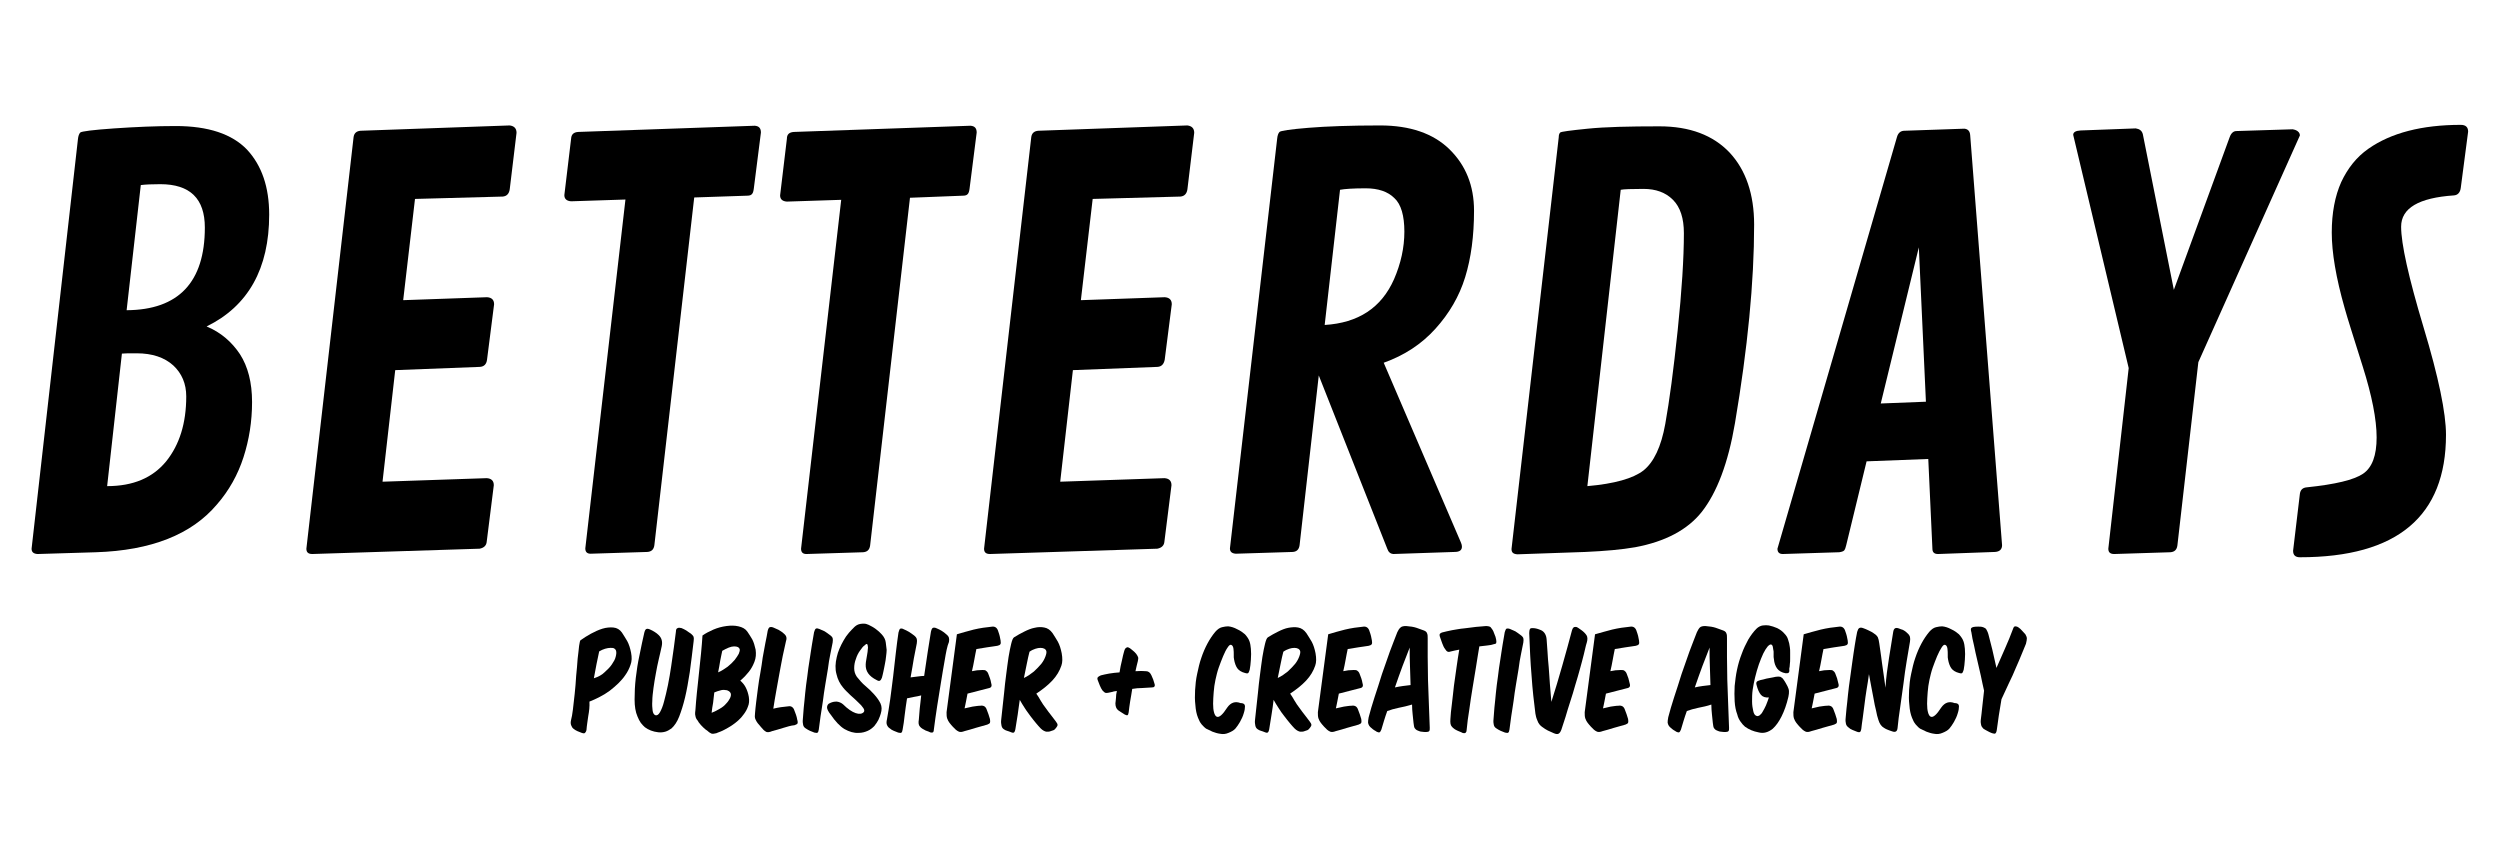
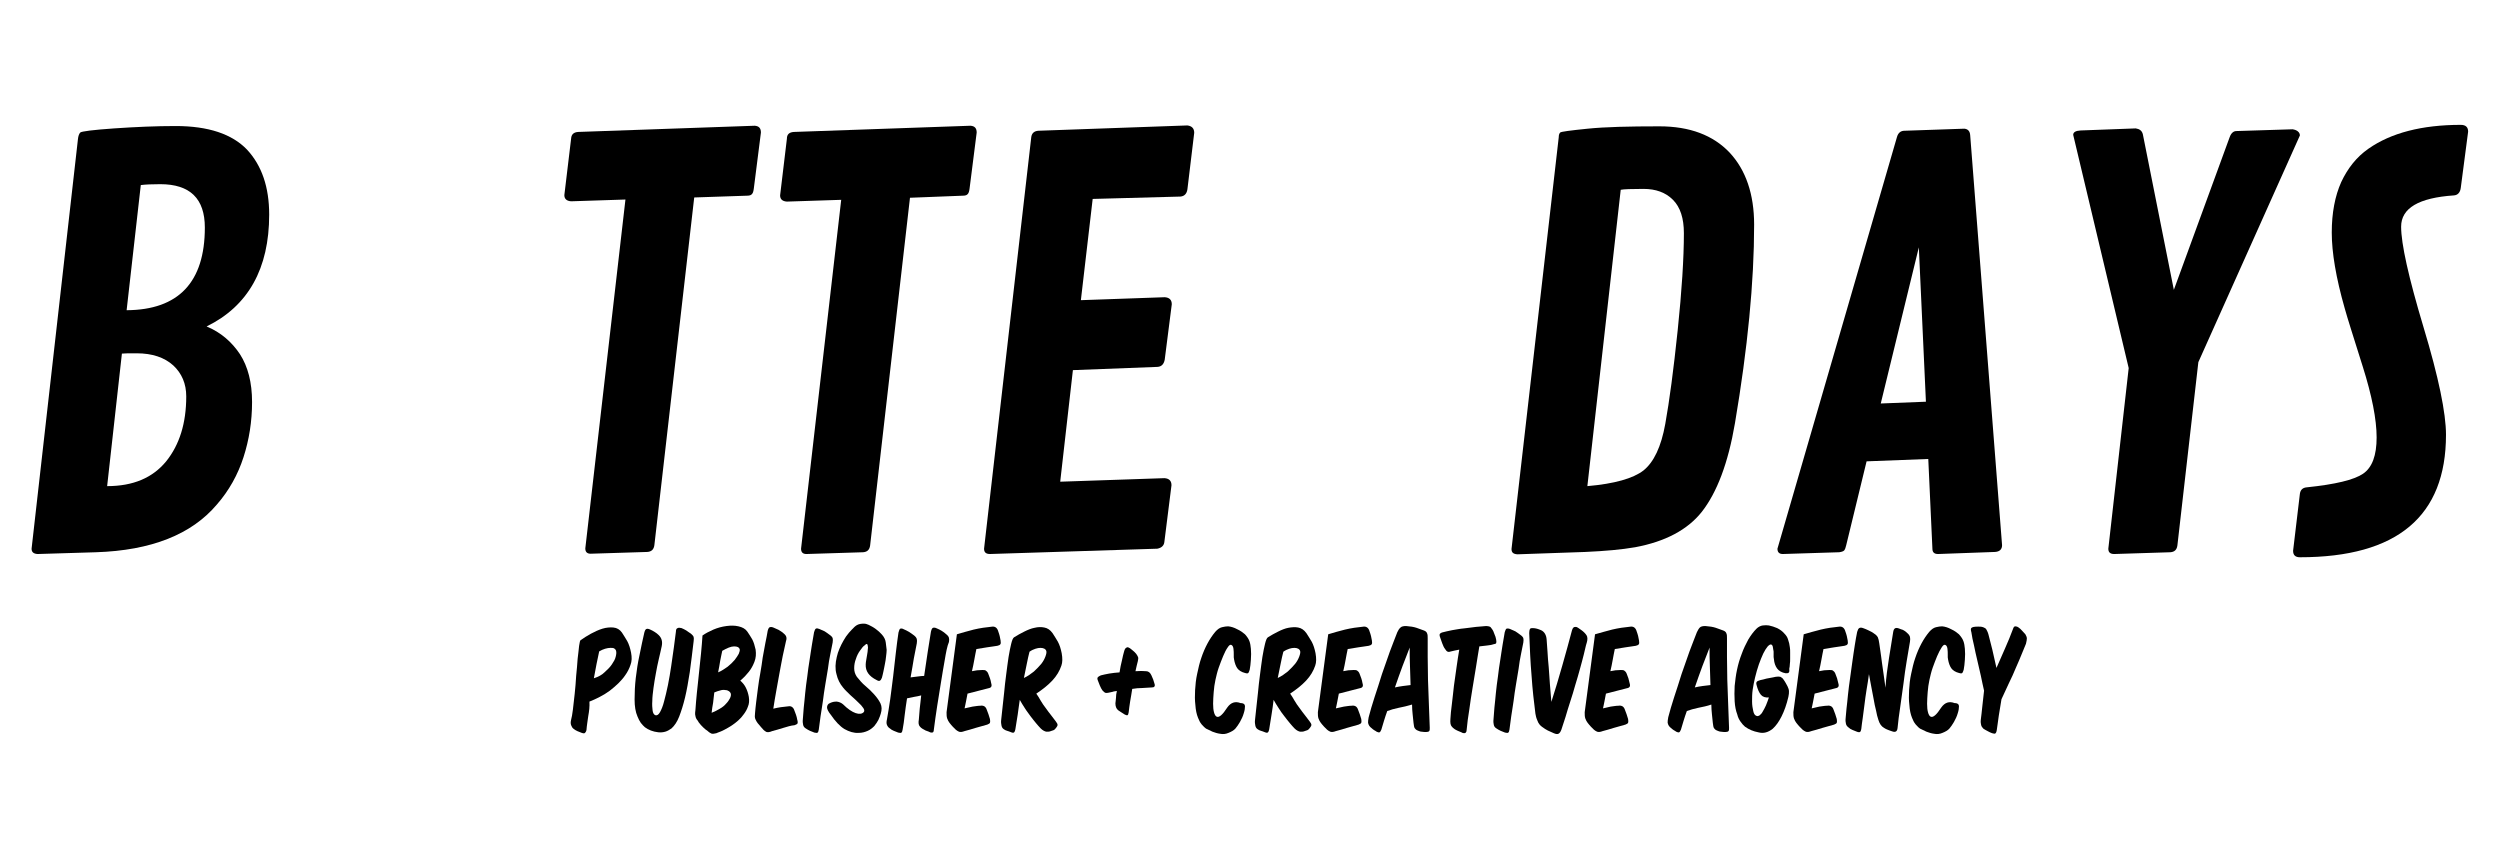
<svg xmlns="http://www.w3.org/2000/svg" version="1.1" id="Livello_1" x="0px" y="0px" viewBox="0 0 847 286" style="enable-background:new 0 0 847 286;" xml:space="preserve">
  <style type="text/css">
	.st0{fill:black;}
</style>
  <g>
    <g>
      <path class="st0" d="M91.2,72.7c0,18.3-7.1,31-21.2,37.9c4.8,2,8.5,5.2,11.3,9.4c2.7,4.2,4.1,9.6,4.1,16.2s-1,12.8-2.9,18.7    s-4.9,11.3-9,16c-8.6,10.2-22.3,15.6-41,16.2l-19.8,0.6c-1.4-0.1-2-0.7-2-1.8L26.4,47.2c0.1-1.1,0.4-1.9,0.8-2.3    c0.4-0.4,4.3-0.9,11.5-1.4c7.3-0.5,14.2-0.8,20.8-0.8c11.1,0,19.1,2.7,24.2,8C88.7,56.1,91.2,63.4,91.2,72.7z M46.3,119.7    c-2.5,0-4.2,0-5,0.1l-5,44.9c8.8,0,15.4-2.8,20-8.4c4.5-5.6,6.8-12.9,6.8-22c0-4.3-1.5-7.8-4.4-10.5    C55.7,121.1,51.6,119.7,46.3,119.7z M42.9,105.1c17.6-0.1,26.5-9.5,26.5-28c0-9.8-5-14.7-15.1-14.7c-2.8,0-5,0.1-6.6,0.3    L42.9,105.1z" />
-       <path class="st0" d="M162.6,124.3l-28.7,1.1l-4.3,37.8l35.3-1.2c1.6,0.1,2.4,0.9,2.4,2.4l-2.4,19.1c-0.1,1.3-0.9,2.1-2.4,2.4    l-56.7,1.8c-1.4,0-2-0.6-2-1.8l16-139.5c0.2-1.3,1-2,2.4-2.1l50.5-1.8c1.5,0.2,2.3,1,2.3,2.5l-2.3,19.1c-0.2,1.5-1,2.4-2.4,2.5    l-29.7,0.8l-4,34.3l28.4-1c1.6,0.1,2.4,0.9,2.4,2.4l-2.4,18.8C164.8,123.4,164,124.2,162.6,124.3z" />
      <path class="st0" d="M195.9,44.7l59.8-2.1c1.4,0.1,2.1,0.8,2.1,2.3l-2.4,18.9c-0.1,0.9-0.3,1.6-0.6,1.9c-0.3,0.4-0.8,0.6-1.7,0.6    l-17.9,0.6l-13.5,117.8c-0.2,1.5-1,2.2-2.4,2.3l-19.2,0.6c-1.2,0-1.8-0.6-1.8-1.8l13.6-118.2l-18.4,0.6c-1.5-0.1-2.3-0.8-2.3-2.1    l2.3-19.2C193.6,45.5,194.4,44.8,195.9,44.7z" />
      <path class="st0" d="M269,44.7l59.8-2.1c1.4,0.1,2.1,0.8,2.1,2.3l-2.4,18.9c-0.1,0.9-0.3,1.6-0.6,1.9c-0.3,0.4-0.8,0.6-1.7,0.6    L308.3,67l-13.5,117.8c-0.2,1.5-1,2.2-2.4,2.3l-19.2,0.6c-1.2,0-1.8-0.6-1.8-1.8L285,67.7l-18.4,0.6c-1.5-0.1-2.3-0.8-2.3-2.1    l2.3-19.2C266.6,45.5,267.4,44.8,269,44.7z" />
      <path class="st0" d="M392.2,124.3l-28.7,1.1l-4.3,37.8l35.3-1.2c1.6,0.1,2.4,0.9,2.4,2.4l-2.4,19.1c-0.1,1.3-0.9,2.1-2.4,2.4    l-56.7,1.8c-1.4,0-2-0.6-2-1.8l16-139.5c0.2-1.3,1-2,2.4-2.1l50.5-1.8c1.5,0.2,2.3,1,2.3,2.5l-2.3,19.1c-0.2,1.5-1,2.4-2.4,2.5    l-29.7,0.8l-4,34.3l28.4-1c1.6,0.1,2.4,0.9,2.4,2.4l-2.4,18.8C394.3,123.4,393.5,124.2,392.2,124.3z" />
-       <path class="st0" d="M495.3,185.2c0,1.2-0.8,1.8-2.5,1.8l-20.8,0.7c-0.9-0.1-1.6-0.6-2-1.8l-23.2-58.7l-6.5,57.5    c-0.2,1.5-1,2.2-2.3,2.3l-19.3,0.6c-1.4-0.1-2-0.7-2-1.8l16-138.8c0.1-1.1,0.4-1.9,0.8-2.3c0.4-0.4,3.7-0.9,9.8-1.4    c6.1-0.5,14.2-0.8,24.3-0.8s18,2.7,23.5,8.1s8.3,12.3,8.3,20.8s-1,16-3,22.5s-5.4,12.3-10.1,17.5s-10.5,9-17.5,11.5l26.2,61    C495.2,184.4,495.3,184.8,495.3,185.2z M454,64.3l-5.2,45.8c11.4-0.7,19.2-5.8,23.5-15.5c2.3-5.3,3.5-10.7,3.5-16.1    s-1.1-9.3-3.4-11.4c-2.2-2.2-5.5-3.3-9.7-3.3C458.5,63.8,455.6,64,454,64.3z" />
      <path class="st0" d="M528.6,44.9c0.3-0.3,3.4-0.7,9.3-1.3s14-0.8,24.3-0.8s18.2,3,23.8,8.9c5.5,5.9,8.3,14.1,8.3,24.4    c0,19.5-2.2,41.9-6.5,67.3c-2.3,13.5-6.1,23.5-11.3,30.1c-4.8,6-12.3,10-22.5,11.9c-4.6,0.8-10.2,1.3-16.9,1.6l-23,0.8    c-1.4-0.1-2-0.6-2-1.8l16-139.5C528.1,45.7,528.3,45.2,528.6,44.9z M549.1,64.3l-11.3,100.4c9.2-0.8,15.5-2.6,19-5.3    c3.5-2.8,6-8,7.4-15.8s2.8-18.3,4.2-31.7s2.1-24.4,2.1-32.9c0-5-1.2-8.8-3.7-11.3s-5.8-3.7-10-3.7C552.7,64,550.1,64.1,549.1,64.3    z" />
      <path class="st0" d="M667.5,45.8l10.8,138.9c0,1.4-0.8,2.2-2.4,2.3l-19.3,0.7c-1.3,0-1.9-0.6-1.9-1.8l-1.4-30.4l-20.9,0.8    l-6.9,28.4c-0.2,0.9-0.4,1.4-0.7,1.8c-0.3,0.3-0.9,0.5-1.7,0.6l-19.1,0.6c-1.2,0-1.8-0.6-1.8-1.8l40.5-139.5    c0.4-1.4,1.3-2.1,2.5-2.1l20.3-0.7C666.7,43.7,667.4,44.4,667.5,45.8z M650.1,83.8l-12.9,52.9l15.3-0.6L650.1,83.8z" />
      <path class="st0" d="M726,45.5l10.5,52.7l18.9-51.7c0.5-1.4,1.3-2.1,2.3-2.1l19-0.6c0.7,0.1,1.3,0.3,1.8,0.7s0.7,0.9,0.7,1.4    l-34.4,76.8l-7.1,62.1c-0.2,1.5-1,2.2-2.4,2.3l-19,0.6c-1.4,0-2-0.6-2-1.8l6.9-61.2l-18.8-79c0-0.9,0.8-1.4,2.5-1.5l18.7-0.7    C724.9,43.7,725.7,44.3,726,45.5z" />
      <path class="st0" d="M779.2,188.8c-1.5,0-2.3-0.7-2.3-2.2l2.3-19.3c0.2-1.4,1-2.1,2.4-2.2c9.6-1,15.9-2.5,19-4.6s4.6-6.2,4.6-12.3    s-1.6-14.2-4.7-24c-3.1-9.9-5.2-16.4-6.1-19.7c-3-10.5-4.4-19-4.4-25.7s1.1-12.4,3.2-17.1c2.2-4.7,5.2-8.5,9.2-11.3    c7.7-5.4,18.2-8.1,31.3-8.1c1.7,0,2.5,0.8,2.5,2.3l-2.5,19.1c-0.2,1.5-1,2.4-2.3,2.5c-11.9,0.8-17.9,4.3-17.9,10.6    c0,5.8,2.5,17.1,7.6,34.1c5.1,16.9,7.6,29.1,7.6,36.4C828.7,174.9,812.2,188.8,779.2,188.8z" />
    </g>
    <g>
      <path class="st0" d="M199.3,242.6c-0.2,1.6-0.5,3.2-0.6,4.7c-0.1,0.5-0.3,0.8-0.5,1s-0.5,0.2-1.1,0c-0.5-0.2-1-0.4-1.5-0.6    c-0.5-0.2-0.9-0.5-1.3-0.8c-0.4-0.3-0.6-0.7-0.8-1.2s-0.2-1.1,0-1.9c0.2-0.7,0.4-1.8,0.6-3.4c0.2-1.6,0.4-3.3,0.6-5.3    s0.4-4,0.5-6.1c0.2-2.1,0.4-4,0.5-5.8c0.2-1.8,0.4-3.2,0.5-4.4c0.2-1.2,0.3-1.8,0.5-1.9c1-0.7,2.2-1.5,3.5-2.2s2.6-1.3,3.9-1.7    s2.6-0.5,3.7-0.4c1.2,0.1,2.2,0.7,2.9,1.7c0.6,0.9,1.2,1.9,1.8,2.9c0.6,1.1,1,2.4,1.3,3.9c0.3,1.6,0.3,2.9-0.2,4.2    c-0.4,1.2-1,2.4-1.8,3.5c-0.6,0.9-1.4,1.8-2.3,2.7c-0.9,0.9-1.9,1.7-2.9,2.5c-1.1,0.8-2.2,1.5-3.4,2.1s-2.4,1.2-3.5,1.6    C199.8,239.4,199.6,241,199.3,242.6z M204.9,227.7c1-0.9,1.8-1.7,2.4-2.6c0.6-0.9,1.1-1.7,1.3-2.6c0.2-0.8,0.3-1.5,0.1-2.1    c-0.1-0.3-0.3-0.5-0.6-0.7s-0.8-0.2-1.3-0.2s-1.1,0.1-1.8,0.3s-1.3,0.5-2,0.9c-0.3,1.4-0.6,2.8-0.9,4.3s-0.6,3.1-0.9,4.8    C202.8,229.3,204,228.6,204.9,227.7z" />
      <path class="st0" d="M215,237c0-2.3,0.1-4.7,0.4-7.3s0.7-5.2,1.3-7.9c0.5-2.7,1.1-5.2,1.6-7.5c0.2-0.7,0.4-1.1,0.7-1.2    c0.3-0.1,0.7-0.1,1.3,0.2c0.5,0.2,1,0.5,1.5,0.8s1,0.7,1.4,1.1c1,1,1.3,2.2,1,3.7c-0.3,1.3-0.6,2.8-1,4.4c-0.4,1.6-0.7,3.3-1,4.9    c-0.3,1.7-0.6,3.3-0.8,4.9c-0.2,1.6-0.4,3.1-0.4,4.4c-0.1,1.3,0,2.4,0.1,3.2s0.4,1.4,0.9,1.6c0.5,0.2,1.1-0.1,1.6-1s1-2.1,1.4-3.7    c0.4-1.6,0.9-3.4,1.3-5.5c0.4-2.1,0.8-4.2,1.1-6.4s0.6-4.3,0.9-6.3c0.3-2.1,0.5-3.8,0.7-5.4c0-0.7,0.2-1.1,0.6-1.2    c0.3-0.2,0.8-0.1,1.3,0c0.5,0.2,1.1,0.5,1.6,0.8c0.6,0.4,1.1,0.8,1.6,1.1c0.5,0.4,0.8,0.8,0.9,1.1s0.1,0.8,0,1.5    c-0.4,3.7-0.9,7.2-1.3,10.4c-0.5,3.2-1,6.1-1.6,8.6s-1.3,4.7-2,6.5s-1.6,3.1-2.6,4c-0.7,0.5-1.4,0.9-2.1,1.1    c-0.7,0.2-1.5,0.3-2.4,0.2c-1.8-0.2-3.3-0.8-4.5-1.7c-0.5-0.4-0.9-0.9-1.4-1.5c-0.4-0.6-0.8-1.3-1.1-2.1    C215.3,241.2,215,239.3,215,237z" />
      <path class="st0" d="M252.7,233c0.5,1,0.8,2,1,3.1c0.2,1.3,0.1,2.4-0.3,3.3c-0.3,0.9-0.8,1.8-1.5,2.7c-0.5,0.7-1.1,1.4-1.8,2    c-0.7,0.6-1.4,1.2-2.2,1.7c-0.8,0.5-1.6,1-2.4,1.4s-1.6,0.8-2.3,1c-0.4,0.2-0.7,0.3-1,0.3c-0.3,0.1-0.5,0.1-0.8,0.1    s-0.5-0.1-0.8-0.3c-0.2-0.1-0.5-0.3-0.8-0.6c-0.6-0.4-1.1-0.8-1.6-1.3s-1-1-1.5-1.7c-0.2-0.4-0.4-0.7-0.6-0.9    c-0.2-0.3-0.3-0.5-0.4-0.8s-0.1-0.6-0.2-1c0-0.4,0-0.8,0.1-1.4c0.1-1.8,0.3-3.7,0.5-5.9c0.2-2.1,0.5-4.3,0.7-6.6    c0.2-2.2,0.5-4.5,0.7-6.7s0.4-4.3,0.5-6.1c1-0.7,2.3-1.4,3.7-2s2.9-1,4.4-1.2s2.8-0.2,4.1,0.1s2.3,0.8,3,1.8    c0.6,0.9,1.2,1.8,1.7,2.7c0.5,1,0.8,2.1,1.1,3.4c0.2,1.5,0.1,2.8-0.4,4.1s-1.1,2.4-1.9,3.4c-0.4,0.5-0.9,1-1.3,1.5    c-0.5,0.5-1,1-1.6,1.5C251.6,231.3,252.2,232,252.7,233z M241.6,238.1c-0.2,1.1-0.4,2.3-0.5,3.4c1-0.4,2-0.9,2.8-1.4    c0.9-0.5,1.6-1.1,2.1-1.7c0.6-0.6,1-1.2,1.3-1.8s0.4-1.1,0.3-1.6c-0.1-0.3-0.3-0.6-0.6-0.8c-0.3-0.2-0.7-0.4-1.2-0.4    c-0.5-0.1-1.1-0.1-1.7,0.1c-0.6,0.1-1.3,0.4-2.1,0.7C241.9,235.8,241.7,236.9,241.6,238.1z M246.5,225.9c0.9-0.7,1.7-1.5,2.4-2.3    c0.6-0.8,1.1-1.5,1.4-2.1c0.3-0.7,0.4-1.2,0.3-1.6c-0.2-0.6-0.8-0.9-1.9-0.9s-2.4,0.6-4,1.5c-0.2,1.1-0.5,2.2-0.7,3.4    s-0.4,2.5-0.7,3.9C244.5,227.3,245.5,226.6,246.5,225.9z" />
      <path class="st0" d="M265.4,246.6c-1.3,0.4-2.6,0.8-3.8,1.1c-0.9,0.4-1.5,0.4-1.9,0.3c-0.4-0.2-0.7-0.4-1-0.7s-0.6-0.7-0.9-1    s-0.6-0.8-1.1-1.3c-0.3-0.4-0.6-0.9-0.8-1.4c-0.2-0.5-0.2-1.2-0.1-1.9c0.1-1.1,0.2-2.4,0.4-3.9c0.2-1.5,0.4-3,0.6-4.7    s0.5-3.4,0.8-5.1c0.3-1.8,0.6-3.5,0.8-5.2c0.3-1.7,0.6-3.3,0.9-4.9c0.3-1.5,0.6-2.9,0.8-4.2c0.2-0.7,0.4-1.1,0.7-1.2    c0.3-0.1,0.7-0.1,1.2,0.1c0.5,0.2,1.1,0.5,1.8,0.8c0.6,0.4,1.2,0.7,1.7,1.2c0.5,0.4,0.8,0.8,0.9,1.2s0.1,0.8-0.1,1.4    c-0.3,1.5-0.7,3.2-1.1,5c-0.4,1.9-0.7,3.8-1.1,5.8s-0.7,4.1-1.1,6.1c-0.4,2.1-0.7,4.1-1,6c0.9-0.2,1.7-0.4,2.5-0.5    s1.7-0.2,2.6-0.3c0.5-0.1,0.9,0,1.2,0.2c0.3,0.2,0.6,0.5,0.8,1.1c0.2,0.5,0.4,1.1,0.6,1.6s0.3,1.1,0.4,1.6    c0.2,0.6,0.2,1.1,0.1,1.3s-0.4,0.4-1,0.6C268,245.8,266.7,246.2,265.4,246.6z" />
      <path class="st0" d="M282.1,216.2c0.1,0.4,0.1,0.8,0,1.5c-0.2,1.1-0.5,2.5-0.8,4s-0.6,3.1-0.8,4.9c-0.3,1.7-0.6,3.5-0.9,5.4    s-0.6,3.7-0.8,5.5c-0.3,1.8-0.5,3.5-0.8,5.2c-0.2,1.7-0.4,3.2-0.6,4.5c-0.1,0.5-0.2,0.9-0.4,1c-0.2,0.2-0.5,0.1-1.1,0    c-0.5-0.2-1-0.4-1.5-0.6c-0.5-0.2-0.9-0.5-1.4-0.8s-0.8-0.7-0.9-1.2s-0.2-1.1-0.1-1.9c0.1-1,0.2-2.3,0.3-3.9    c0.2-1.5,0.3-3.2,0.5-5s0.4-3.7,0.7-5.6c0.2-1.9,0.5-3.8,0.8-5.7c0.3-1.8,0.5-3.5,0.8-5.2c0.3-1.6,0.5-3,0.7-4.1    c0.2-0.7,0.4-1.1,0.6-1.2c0.3-0.2,0.7-0.1,1.2,0.1c0.5,0.2,1.1,0.5,1.8,0.8c0.6,0.4,1.2,0.8,1.7,1.2    C281.7,215.5,282,215.9,282.1,216.2z" />
      <path class="st0" d="M283.5,237.7c0.8,0.1,1.5,0.4,2.1,0.9c1.6,1.6,3.1,2.6,4.3,3c1.2,0.4,2.1,0.3,2.7-0.3    c0.3-0.3,0.3-0.8-0.1-1.4c-0.4-0.6-1-1.3-1.8-2c-0.8-0.8-1.7-1.6-2.6-2.4c-0.9-0.9-1.8-1.7-2.5-2.6c-1-1.2-1.8-2.7-2.2-4.5    c-0.5-1.8-0.4-3.7,0.1-5.8c0.2-0.9,0.5-1.9,0.9-2.8c0.4-1,0.9-1.9,1.4-2.8c0.5-0.9,1.1-1.8,1.8-2.6s1.3-1.4,1.9-2    c0.2-0.2,0.5-0.4,0.8-0.6c0.3-0.2,0.7-0.3,1.1-0.4c0.4-0.1,0.9-0.1,1.4-0.1s1,0.2,1.5,0.4c0.8,0.4,1.6,0.8,2.4,1.4    c0.8,0.6,1.5,1.2,2.1,1.9c0.8,0.9,1.2,1.8,1.3,2.7s0.2,1.8,0.3,2.5c0,0.6-0.1,1.4-0.2,2.2c-0.1,0.9-0.2,1.7-0.4,2.6    s-0.3,1.7-0.5,2.5s-0.3,1.5-0.5,2.1c-0.2,0.5-0.4,0.9-0.7,1c-0.2,0.2-0.6,0.1-1.1-0.2c-2.6-1.3-3.8-3-3.7-5.3c0-0.5,0.1-1,0.2-1.6    s0.2-1.2,0.3-1.8s0.2-1.1,0.2-1.6c0.1-0.5,0.1-0.9,0-1.3c0-0.3-0.1-0.5-0.3-0.6c-0.2-0.1-0.4,0.1-0.7,0.4c-0.5,0.3-1,0.9-1.6,1.8    c-0.6,0.8-1.1,1.8-1.4,2.8c-0.4,1-0.6,2.1-0.6,3.2c0,1.1,0.3,2,0.9,2.9c0.9,1.1,1.8,2.2,2.9,3.1c1.1,0.9,2.1,1.9,3,2.9    s1.6,2,2.1,3c0.5,1.1,0.5,2.2,0.1,3.5c-0.2,0.6-0.4,1.3-0.8,2.1c-0.4,0.7-0.8,1.4-1.4,2.1c-0.6,0.6-1.3,1.2-2.2,1.6    c-0.9,0.4-1.9,0.7-3.1,0.7c-1.6,0.1-3.2-0.4-4.8-1.3c-1.5-0.9-3.1-2.6-4.6-4.8c-0.9-1.1-1.3-2-1.3-2.5s0.2-1,0.6-1.3    C281.9,237.8,282.6,237.7,283.5,237.7z" />
      <path class="st0" d="M320.1,223.5c-0.4,2.4-0.9,5-1.3,7.7s-0.9,5.4-1.3,8.1c-0.4,2.7-0.8,5.3-1.1,7.8c0,0.4-0.1,0.7-0.2,0.9    c-0.2,0.2-0.4,0.2-0.6,0.2c-0.3,0-0.6-0.1-0.9-0.3c-0.4-0.1-0.7-0.3-1.1-0.4c-0.8-0.4-1.5-0.8-1.9-1.3c-0.5-0.5-0.6-1.3-0.4-2.4    c0.1-1.1,0.2-2.3,0.3-3.7c0.2-1.4,0.3-2.9,0.5-4.5c-0.8,0.2-1.6,0.4-2.4,0.5c-0.8,0.2-1.6,0.3-2.4,0.5c-0.3,2-0.6,3.9-0.8,5.7    c-0.2,1.8-0.4,3.4-0.7,4.9c-0.1,0.5-0.2,0.9-0.4,1c-0.2,0.2-0.5,0.1-1.1,0c-0.5-0.2-1-0.4-1.5-0.6c-0.5-0.2-1-0.5-1.3-0.8    c-0.5-0.3-0.8-0.7-1-1.2c-0.2-0.4-0.2-1.1,0-1.9c0.4-2,0.7-4.3,1.1-6.8c0.3-2.5,0.7-5.1,1-7.8s0.6-5.3,0.9-7.9    c0.3-2.6,0.6-4.9,0.9-6.9c0.2-0.8,0.4-1.2,0.6-1.3c0.3-0.1,0.7-0.1,1.2,0.2c0.5,0.2,1.1,0.5,1.8,0.9c0.6,0.4,1.2,0.8,1.7,1.2    s0.8,0.8,0.9,1.2s0.1,0.8,0,1.5c-0.3,1.4-0.6,3.1-1,5.1c-0.3,2-0.7,4.1-1.1,6.4c0.8-0.1,1.6-0.2,2.4-0.3s1.5-0.2,2.2-0.2    c0.4-2.8,0.8-5.5,1.2-8.1c0.4-2.6,0.8-4.9,1.1-6.9c0.2-0.8,0.4-1.2,0.7-1.3c0.3-0.1,0.7-0.1,1.3,0.2c0.5,0.2,1.1,0.5,1.6,0.8    c0.6,0.4,1.1,0.7,1.6,1.2c0.5,0.4,0.8,0.8,0.9,1.2s0.1,0.8,0,1.4C320.9,218.9,320.5,221.1,320.1,223.5z" />
      <path class="st0" d="M329.9,213.3c2.1-0.5,4.2-0.8,6.3-1c1-0.1,1.7,0.5,2,1.6c0.2,0.6,0.4,1.1,0.5,1.6s0.2,1,0.3,1.5    c0.1,0.6,0.1,1.1-0.1,1.3c-0.1,0.2-0.5,0.4-1,0.5c-1.1,0.2-2.2,0.3-3.4,0.5c-1.2,0.2-2.4,0.4-3.7,0.6c-0.2,1.1-0.5,2.3-0.7,3.6    c-0.2,1.2-0.5,2.6-0.8,3.9c0.6-0.1,1.1-0.2,1.7-0.3c0.6,0,1.1-0.1,1.8-0.1c0.5,0,0.9,0,1.2,0.2c0.3,0.2,0.6,0.5,0.8,1    c0.2,0.5,0.4,1.1,0.6,1.6s0.3,1.1,0.4,1.6c0.2,0.6,0.2,1.1,0,1.3c-0.1,0.2-0.4,0.4-1,0.5c-1.2,0.3-2.3,0.6-3.5,0.9    c-1.2,0.3-2.4,0.6-3.5,0.9c-0.2,0.9-0.3,1.7-0.5,2.6c-0.2,0.8-0.3,1.7-0.5,2.4c0.9-0.2,1.8-0.4,2.7-0.6c0.9-0.1,1.8-0.3,2.7-0.3    c0.5-0.1,0.9,0,1.3,0.2c0.3,0.2,0.6,0.5,0.8,1.1c0.2,0.6,0.4,1.1,0.6,1.6s0.3,1.1,0.5,1.6c0.1,0.6,0.1,1,0,1.3    c-0.1,0.2-0.4,0.4-0.9,0.6c-1.3,0.4-2.6,0.7-3.9,1.1c-1.3,0.4-2.6,0.8-3.8,1.1c-0.8,0.3-1.4,0.4-1.9,0.2c-0.4-0.2-0.8-0.4-1.1-0.7    c-0.3-0.3-0.7-0.7-1-1s-0.7-0.8-1.1-1.3c-0.3-0.4-0.6-0.9-0.8-1.5c-0.2-0.6-0.2-1.3-0.2-2.1l3.5-26.4    C326,214.4,327.8,213.8,329.9,213.3z" />
      <path class="st0" d="M344.8,242.1c-0.3,1.7-0.5,3.3-0.8,5c-0.1,0.5-0.2,0.8-0.4,1s-0.5,0.2-1,0s-1-0.4-1.4-0.5s-0.8-0.3-1.2-0.6    s-0.6-0.7-0.7-1.2s-0.2-1.1-0.1-1.9c0.1-0.9,0.2-2.1,0.4-3.7c0.2-1.6,0.4-3.5,0.6-5.5s0.4-4.1,0.7-6.2c0.3-2.1,0.5-4.1,0.8-5.9    c0.3-1.8,0.6-3.3,0.9-4.5s0.6-2,1-2.2c1.1-0.7,2.2-1.3,3.4-1.9c1.2-0.6,2.4-1.1,3.5-1.3c1.2-0.3,2.3-0.3,3.3-0.1    c1.1,0.2,2,0.8,2.8,1.9c0.6,0.9,1.2,1.9,1.8,2.9c0.6,1.1,1,2.4,1.3,3.9c0.3,1.7,0.3,3.1-0.1,4.2c-0.6,1.8-1.6,3.5-3.1,5.1    s-3.3,3-5.4,4.4c0.5,0.7,1,1.5,1.5,2.4s1.1,1.7,1.7,2.5s1.2,1.7,1.8,2.4c0.6,0.8,1.1,1.5,1.6,2.1c0.4,0.5,0.6,0.9,0.6,1.2    s-0.2,0.6-0.5,1s-0.6,0.7-0.9,0.8s-0.6,0.2-0.9,0.3c-0.4,0.2-0.9,0.2-1.5,0.2c-0.5-0.1-1.2-0.4-1.9-1.1c-0.5-0.5-1-1.1-1.6-1.8    s-1.2-1.5-1.9-2.4c-0.6-0.9-1.3-1.7-1.9-2.7c-0.6-0.9-1.2-1.9-1.7-2.8C345.3,238.7,345,240.4,344.8,242.1z M347.9,224.8    c-0.3,1.5-0.6,3.1-1,4.9c1.3-0.6,2.4-1.4,3.4-2.2c1-0.9,1.8-1.8,2.5-2.6c0.7-0.9,1.1-1.7,1.4-2.5s0.4-1.4,0.3-1.8    c-0.2-0.7-0.9-1.1-2-1.1c-0.5,0-1.1,0.1-1.7,0.3s-1.3,0.5-2,1C348.5,221.9,348.2,223.3,347.9,224.8z" />
      <path class="st0" d="M390.3,232.9c-1.1,0.1-2.2,0.1-3.3,0.2c-1.1,0-2.3,0.1-3.4,0.3c-0.2,1.5-0.5,2.9-0.7,4.2    c-0.2,1.4-0.4,2.6-0.5,3.7c-0.1,0.6-0.2,0.9-0.4,1c-0.2,0.1-0.4,0-0.9-0.2c-0.4-0.2-0.7-0.5-1.1-0.7s-0.7-0.5-1.2-0.8    c-0.6-0.5-0.9-1.3-0.9-2.3c0.1-0.5,0.1-1.2,0.2-1.9c0-0.7,0.1-1.5,0.3-2.3c-0.5,0.1-1,0.1-1.5,0.3c-0.5,0.1-1,0.2-1.4,0.3    s-0.8,0.1-1.1,0c-0.2-0.1-0.5-0.4-0.9-0.8c-0.3-0.4-0.6-1-0.9-1.7s-0.5-1.3-0.7-1.8s-0.1-0.9,0.2-1.1c0.3-0.2,0.6-0.4,0.9-0.5    c0.8-0.2,1.7-0.4,2.8-0.6c1.1-0.2,2.3-0.3,3.5-0.4c0.2-1.4,0.5-2.8,0.8-4c0.3-1.3,0.5-2.4,0.8-3.3c0.1-0.4,0.3-0.8,0.6-1    c0.3-0.2,0.6-0.3,0.9-0.1c0.5,0.2,0.9,0.6,1.4,1s0.9,0.8,1.2,1.2c0.3,0.4,0.5,0.8,0.6,1.1s0,0.7-0.1,1.3c-0.1,0.5-0.3,1.1-0.4,1.6    c-0.1,0.6-0.3,1.2-0.4,1.8c1.4-0.1,2.6-0.1,3.6,0c0.8,0,1.4,0.5,1.8,1.4c0.2,0.5,0.4,1,0.6,1.4c0.1,0.4,0.3,0.9,0.4,1.3    c0.2,0.5,0.2,0.9,0,1.1C391,232.8,390.7,232.9,390.3,232.9z" />
      <path class="st0" d="M421.8,239.3c0,0.6-0.1,1.4-0.4,2.3c-0.3,1.1-0.8,2.1-1.3,3s-1.1,1.7-1.6,2.3c-0.6,0.6-1.3,1-2.3,1.4    c-0.9,0.4-1.9,0.5-2.8,0.3c-0.9-0.1-1.8-0.4-2.6-0.7c-0.8-0.4-1.5-0.7-2.1-1c-0.5-0.3-1-0.8-1.6-1.5c-0.5-0.6-0.9-1.4-1.2-2.2    c-0.5-1.2-0.8-2.7-0.9-4.3c-0.2-1.6-0.2-3.3-0.1-5.1s0.3-3.7,0.7-5.5c0.4-1.9,0.8-3.7,1.4-5.4c0.6-1.8,1.3-3.4,2.1-4.9    s1.7-2.8,2.6-3.9c0.8-0.9,1.5-1.4,2.3-1.6c0.8-0.2,1.5-0.3,2.1-0.3c1,0.1,2,0.4,3.1,1c1.1,0.5,1.9,1.1,2.6,1.7    c0.7,0.8,1.2,1.5,1.5,2.3s0.4,1.6,0.5,2.6c0.1,1.1,0.1,2.4,0,3.7s-0.2,2.5-0.4,3.4c-0.1,0.4-0.3,0.8-0.4,1    c-0.2,0.3-0.5,0.3-1.2,0.1c-1.2-0.3-2.1-0.9-2.6-1.6c-0.5-0.7-0.9-1.8-1.1-3c0-0.2-0.1-0.5-0.1-0.7s0-0.5,0-0.7    c0-0.8,0-1.5-0.1-2.2s-0.3-1.1-0.7-1.3s-0.8,0.1-1.3,0.9c-0.5,0.7-1,1.7-1.5,2.9s-1,2.5-1.5,3.9s-0.8,2.8-1.1,4.1    c-0.3,1.4-0.5,2.8-0.6,4.2s-0.2,2.7-0.2,3.9s0.1,2.2,0.3,2.9c0.2,0.8,0.5,1.3,0.9,1.5c0.8,0.4,2-0.6,3.6-3.1    c1.2-1.7,2.7-2.2,4.5-1.5C421.4,238.2,421.8,238.7,421.8,239.3z" />
      <path class="st0" d="M430.8,242.1c-0.3,1.7-0.5,3.3-0.8,5c-0.1,0.5-0.2,0.8-0.4,1s-0.5,0.2-1,0s-1-0.4-1.4-0.5s-0.8-0.3-1.2-0.6    s-0.6-0.7-0.7-1.2s-0.2-1.1-0.1-1.9c0.1-0.9,0.2-2.1,0.4-3.7c0.2-1.6,0.4-3.5,0.6-5.5s0.4-4.1,0.7-6.2c0.3-2.1,0.5-4.1,0.8-5.9    c0.3-1.8,0.6-3.3,0.9-4.5s0.6-2,1-2.2c1.1-0.7,2.2-1.3,3.4-1.9c1.2-0.6,2.4-1.1,3.5-1.3s2.3-0.3,3.3-0.1c1.1,0.2,2,0.8,2.8,1.9    c0.6,0.9,1.2,1.9,1.8,2.9c0.6,1.1,1,2.4,1.3,3.9c0.3,1.7,0.3,3.1-0.1,4.2c-0.6,1.8-1.6,3.5-3.1,5.1s-3.3,3-5.4,4.4    c0.5,0.7,1,1.5,1.5,2.4s1.1,1.7,1.7,2.5s1.2,1.7,1.8,2.4c0.6,0.8,1.1,1.5,1.6,2.1c0.4,0.5,0.6,0.9,0.6,1.2s-0.2,0.6-0.5,1    s-0.6,0.7-0.9,0.8s-0.6,0.2-0.9,0.3c-0.4,0.2-0.9,0.2-1.5,0.2c-0.5-0.1-1.2-0.4-1.9-1.1c-0.5-0.5-1-1.1-1.6-1.8s-1.2-1.5-1.9-2.4    c-0.7-0.9-1.3-1.7-1.9-2.7c-0.6-0.9-1.2-1.9-1.7-2.8C431.3,238.7,431.1,240.4,430.8,242.1z M433.9,224.8c-0.3,1.5-0.6,3.1-1,4.9    c1.3-0.6,2.4-1.4,3.4-2.2c1-0.9,1.8-1.8,2.5-2.6c0.7-0.9,1.1-1.7,1.4-2.5s0.4-1.4,0.3-1.8c-0.2-0.7-0.9-1.1-2-1.1    c-0.5,0-1.1,0.1-1.7,0.3s-1.3,0.5-2,1C434.5,221.9,434.2,223.3,433.9,224.8z" />
      <path class="st0" d="M455.7,213.3c2.1-0.5,4.2-0.8,6.3-1c1-0.1,1.7,0.5,2,1.6c0.2,0.6,0.4,1.1,0.5,1.6s0.2,1,0.3,1.5    c0.1,0.6,0.1,1.1-0.1,1.3c-0.1,0.2-0.5,0.4-1,0.5c-1.1,0.2-2.2,0.3-3.4,0.5s-2.4,0.4-3.7,0.6c-0.2,1.1-0.5,2.3-0.7,3.6    c-0.2,1.2-0.5,2.6-0.8,3.9c0.6-0.1,1.1-0.2,1.7-0.3c0.6,0,1.1-0.1,1.8-0.1c0.5,0,0.9,0,1.2,0.2s0.6,0.5,0.8,1    c0.2,0.5,0.4,1.1,0.6,1.6s0.3,1.1,0.4,1.6c0.2,0.6,0.2,1.1,0,1.3c-0.1,0.2-0.4,0.4-1,0.5c-1.2,0.3-2.3,0.6-3.5,0.9    c-1.2,0.3-2.4,0.6-3.5,0.9c-0.2,0.9-0.3,1.7-0.5,2.6c-0.2,0.8-0.3,1.7-0.5,2.4c0.9-0.2,1.8-0.4,2.7-0.6c0.9-0.1,1.8-0.3,2.7-0.3    c0.5-0.1,0.9,0,1.3,0.2c0.3,0.2,0.6,0.5,0.8,1.1c0.2,0.6,0.4,1.1,0.6,1.6s0.3,1.1,0.5,1.6c0.1,0.6,0.1,1,0,1.3    c-0.1,0.2-0.4,0.4-0.9,0.6c-1.3,0.4-2.6,0.7-3.9,1.1c-1.3,0.4-2.6,0.8-3.8,1.1c-0.8,0.3-1.4,0.4-1.9,0.2c-0.4-0.2-0.8-0.4-1.1-0.7    s-0.7-0.7-1-1s-0.7-0.8-1.1-1.3c-0.3-0.4-0.6-0.9-0.8-1.5s-0.2-1.3-0.2-2.1l3.5-26.4C451.7,214.4,453.6,213.8,455.7,213.3z" />
      <path class="st0" d="M473.9,239.8c-1.5,0.3-2.8,0.7-3.9,1.1c-0.4,1.2-0.8,2.2-1.1,3.3c-0.3,1-0.6,2-0.9,3    c-0.2,0.5-0.4,0.8-0.6,0.9c-0.2,0.1-0.6,0-1-0.2c-0.2-0.2-0.5-0.3-0.8-0.5s-0.6-0.4-0.9-0.7c-0.3-0.2-0.6-0.5-0.8-0.8    c-0.2-0.3-0.3-0.6-0.4-1c0-0.4,0-1,0.2-1.9c0.5-2,1.2-4.3,2-6.8s1.7-5.1,2.5-7.8c0.9-2.6,1.8-5.2,2.7-7.7s1.8-4.6,2.5-6.5    c0.3-0.6,0.6-1.2,1.1-1.6c0.4-0.4,1.1-0.5,1.9-0.5c1.4,0.1,2.6,0.3,3.5,0.6s1.7,0.6,2.5,0.9c0.6,0.2,1,0.6,1.1,1    c0.2,0.4,0.2,1,0.2,1.7c0,1.7,0,3.8,0,6.2s0.1,5,0.1,7.7c0.1,2.7,0.2,5.5,0.3,8.3s0.2,5.5,0.3,8.1c0,0.5,0,0.9-0.2,1.1    c-0.2,0.2-0.5,0.3-1,0.3s-1,0-1.5-0.1c-0.5,0-0.9-0.2-1.4-0.4s-0.8-0.5-1-0.8s-0.3-0.9-0.4-1.8c-0.1-0.9-0.2-1.8-0.3-2.9    c-0.1-1-0.2-2.1-0.2-3.3C476.8,239.2,475.4,239.5,473.9,239.8z M477.9,232.1c-0.1-2.2-0.1-4.4-0.2-6.5s-0.1-4.2-0.1-6.2    c-0.7,1.8-1.5,3.9-2.4,6.2s-1.7,4.8-2.6,7.3C474.4,232.5,476.2,232.3,477.9,232.1z" />
      <path class="st0" d="M503.8,218.7c-0.8,0.1-1.7,0.2-2.6,0.3c-0.4,2.2-0.7,4.4-1.1,6.8c-0.4,2.4-0.8,4.8-1.2,7.3    c-0.4,2.5-0.8,4.9-1.1,7.3c-0.4,2.4-0.7,4.7-0.9,6.9c0,0.4-0.1,0.7-0.3,0.9c-0.2,0.2-0.4,0.2-0.6,0.2c-0.3,0-0.6-0.1-0.9-0.3    c-0.4-0.2-0.7-0.3-1.2-0.5c-0.9-0.4-1.5-0.8-2-1.4c-0.5-0.5-0.6-1.4-0.5-2.6c0.1-1.4,0.2-3.1,0.5-5.1c0.2-2,0.5-4,0.7-6.2    c0.3-2.1,0.6-4.3,0.9-6.4c0.3-2.1,0.6-4.1,0.9-5.8c-0.5,0.1-1,0.2-1.5,0.3s-0.9,0.2-1.3,0.3c-0.5,0.2-0.8,0.2-1.1,0.1    c-0.3-0.1-0.6-0.4-0.9-0.9c-0.4-0.5-0.7-1.2-1-2s-0.5-1.4-0.7-2c-0.2-0.5-0.2-0.9-0.1-1.1c0.1-0.2,0.3-0.3,0.7-0.5    c1-0.3,2.2-0.5,3.5-0.8c1.3-0.2,2.7-0.5,4-0.6c1.4-0.2,2.7-0.3,4-0.5c1.3-0.1,2.5-0.2,3.5-0.3c0.5,0,0.9,0.1,1.2,0.2    s0.5,0.4,0.7,0.7c0.4,0.5,0.7,1.1,0.9,1.8c0.3,0.6,0.5,1.3,0.6,1.9c0.1,0.6,0.1,1,0,1.2s-0.4,0.3-1,0.4    C505.4,218.5,504.6,218.6,503.8,218.7z" />
      <path class="st0" d="M516.1,216.2c0.1,0.4,0.1,0.8,0,1.5c-0.2,1.1-0.5,2.5-0.8,4s-0.6,3.1-0.8,4.9c-0.3,1.7-0.6,3.5-0.9,5.4    s-0.6,3.7-0.8,5.5c-0.3,1.8-0.5,3.5-0.8,5.2c-0.2,1.7-0.4,3.2-0.6,4.5c-0.1,0.5-0.2,0.9-0.4,1c-0.2,0.2-0.5,0.1-1.1,0    c-0.5-0.2-1-0.4-1.5-0.6c-0.5-0.2-0.9-0.5-1.4-0.8s-0.8-0.7-0.9-1.2c-0.1-0.4-0.2-1.1-0.1-1.9c0.1-1,0.2-2.3,0.3-3.9    c0.2-1.5,0.3-3.2,0.5-5s0.4-3.7,0.7-5.6c0.2-1.9,0.5-3.8,0.8-5.7c0.3-1.8,0.5-3.5,0.8-5.2c0.3-1.6,0.5-3,0.7-4.1    c0.2-0.7,0.4-1.1,0.6-1.2c0.2-0.1,0.7-0.1,1.2,0.1c0.5,0.2,1.1,0.5,1.8,0.8c0.6,0.4,1.2,0.8,1.7,1.2    C515.7,215.5,516,215.9,516.1,216.2z" />
      <path class="st0" d="M536.6,221.7c-0.4,1.5-0.8,3.2-1.3,4.9c-0.5,1.8-1,3.6-1.6,5.5c-0.5,1.9-1.1,3.7-1.7,5.6    c-0.6,1.8-1.1,3.5-1.6,5.2c-0.5,1.6-1,3.1-1.4,4.3c-0.3,0.8-0.6,1.2-1,1.4s-0.9,0.1-1.6-0.2s-1.4-0.6-2-0.9    c-0.6-0.3-1.2-0.7-1.9-1.2c-0.7-0.5-1.3-1.2-1.6-2.1c-0.4-0.9-0.6-1.7-0.7-2.4c-0.5-3.9-1-8.2-1.3-12.8c-0.4-4.6-0.6-9.4-0.8-14.5    c0-0.6,0.1-1.1,0.2-1.3c0.1-0.3,0.4-0.4,1-0.4c0.5,0,1,0.1,1.4,0.2c0.4,0.1,0.9,0.3,1.4,0.5c1.1,0.5,1.8,1.6,1.9,3.2    c0.1,1.2,0.2,2.6,0.3,4.2c0.1,1.6,0.2,3.3,0.4,5.1c0.1,1.8,0.3,3.7,0.4,5.7c0.2,2,0.3,4,0.5,6.1c1.3-4,2.5-8.1,3.7-12.3    s2.3-8.2,3.3-12c0.1-0.4,0.3-0.7,0.5-0.9s0.5-0.2,0.8-0.2s0.6,0.2,0.9,0.4s0.7,0.5,1,0.7c0.7,0.5,1.3,1.1,1.7,1.7    c0.4,0.6,0.4,1.5,0.1,2.5C537.2,218.9,537,220.2,536.6,221.7z" />
      <path class="st0" d="M546.2,213.3c2.1-0.5,4.2-0.8,6.3-1c1-0.1,1.7,0.5,2,1.6c0.2,0.6,0.4,1.1,0.5,1.6s0.2,1,0.3,1.5    c0.1,0.6,0.1,1.1-0.1,1.3c-0.1,0.2-0.5,0.4-1,0.5c-1.1,0.2-2.2,0.3-3.4,0.5c-1.2,0.2-2.4,0.4-3.7,0.6c-0.2,1.1-0.5,2.3-0.7,3.6    c-0.2,1.2-0.5,2.6-0.8,3.9c0.6-0.1,1.2-0.2,1.7-0.3c0.6,0,1.1-0.1,1.8-0.1c0.5,0,0.9,0,1.2,0.2c0.3,0.2,0.6,0.5,0.8,1    c0.2,0.5,0.4,1.1,0.6,1.6c0.1,0.5,0.3,1.1,0.4,1.6c0.2,0.6,0.2,1.1,0,1.3c-0.1,0.2-0.4,0.4-1,0.5c-1.2,0.3-2.3,0.6-3.5,0.9    c-1.2,0.3-2.4,0.6-3.5,0.9c-0.2,0.9-0.3,1.7-0.5,2.6c-0.2,0.8-0.3,1.7-0.5,2.4c0.9-0.2,1.8-0.4,2.6-0.6c0.9-0.1,1.8-0.3,2.7-0.3    c0.5-0.1,0.9,0,1.3,0.2c0.3,0.2,0.6,0.5,0.8,1.1c0.2,0.6,0.4,1.1,0.6,1.6s0.3,1.1,0.5,1.6c0.1,0.6,0.1,1,0,1.3    c-0.1,0.2-0.4,0.4-0.9,0.6c-1.3,0.4-2.6,0.7-3.9,1.1c-1.3,0.4-2.6,0.8-3.8,1.1c-0.8,0.3-1.4,0.4-1.9,0.2c-0.4-0.2-0.8-0.4-1.1-0.7    c-0.3-0.3-0.7-0.7-1-1s-0.7-0.8-1.1-1.3c-0.3-0.4-0.6-0.9-0.8-1.5c-0.2-0.6-0.2-1.3-0.2-2.1l3.5-26.4    C542.3,214.4,544.1,213.8,546.2,213.3z" />
      <path class="st0" d="M575.4,239.8c-1.5,0.3-2.8,0.7-3.9,1.1c-0.4,1.2-0.8,2.2-1.1,3.3c-0.3,1-0.6,2-0.9,3    c-0.2,0.5-0.4,0.8-0.6,0.9c-0.2,0.1-0.6,0-1-0.2c-0.2-0.2-0.5-0.3-0.8-0.5s-0.6-0.4-0.9-0.7c-0.3-0.2-0.6-0.5-0.8-0.8    c-0.2-0.3-0.3-0.6-0.4-1c0-0.4,0-1,0.2-1.9c0.5-2,1.2-4.3,2-6.8s1.7-5.1,2.5-7.8c0.9-2.6,1.8-5.2,2.7-7.7s1.8-4.6,2.5-6.5    c0.3-0.6,0.6-1.2,1-1.6c0.4-0.4,1.1-0.5,1.9-0.5c1.4,0.1,2.6,0.3,3.5,0.6s1.7,0.6,2.5,0.9c0.6,0.2,1,0.6,1.1,1    c0.2,0.4,0.2,1,0.2,1.7c0,1.7,0,3.8,0,6.2s0.1,5,0.1,7.7c0.1,2.7,0.2,5.5,0.3,8.3s0.2,5.5,0.3,8.1c0,0.5,0,0.9-0.2,1.1    c-0.2,0.2-0.5,0.3-1,0.3s-1,0-1.5-0.1c-0.5,0-0.9-0.2-1.4-0.4s-0.8-0.5-1-0.8s-0.3-0.9-0.4-1.8c-0.1-0.9-0.2-1.8-0.3-2.9    c-0.1-1-0.2-2.1-0.2-3.3C578.4,239.2,576.9,239.5,575.4,239.8z M579.5,232.1c-0.1-2.2-0.1-4.4-0.2-6.5s-0.1-4.2-0.1-6.2    c-0.7,1.8-1.5,3.9-2.4,6.2s-1.7,4.8-2.6,7.3C575.9,232.5,577.7,232.3,579.5,232.1z" />
      <path class="st0" d="M606,227.9c-0.2,0.2-0.5,0.2-1,0.2c-1.3-0.2-2.3-0.8-2.9-1.6s-1-1.9-1.1-3.2c0-0.2-0.1-0.5-0.1-0.7    s0-0.5,0-0.8s0-0.5,0-0.8s0-0.5-0.1-0.8c-0.1-0.5-0.1-0.9-0.2-1.2s-0.2-0.5-0.4-0.6c-0.4-0.2-0.8,0.1-1.3,0.6    c-0.5,0.6-1,1.4-1.5,2.4c-0.5,1.1-1,2.3-1.5,3.7s-0.9,2.9-1.3,4.5c-0.3,1.3-0.6,2.7-0.8,4.1c-0.2,1.4-0.2,2.8-0.2,4    s0.2,2.3,0.4,3.2c0.2,0.9,0.5,1.4,1,1.6c0.4,0.2,0.7,0.1,1.1-0.1c0.4-0.3,0.8-0.7,1.1-1.3c0.4-0.6,0.7-1.3,1.1-2.1    c0.3-0.8,0.7-1.7,1-2.7c-1.2,0.1-2.1-0.2-2.7-0.9s-1.1-1.8-1.5-3.4c-0.2-0.7,0-1.1,0.5-1.3s1.1-0.4,1.8-0.5    c0.7-0.2,1.4-0.4,2.2-0.5c0.8-0.1,1.4-0.3,2-0.4c0.6-0.1,1.2-0.1,1.6,0c0.4,0.2,0.8,0.5,1.1,1c0.2,0.3,0.5,0.7,0.7,1.1    c0.2,0.4,0.4,0.8,0.6,1.1c0.3,0.6,0.5,1.2,0.5,1.7s0,1.1-0.2,1.9c-0.6,2.6-1.4,4.8-2.3,6.6s-1.9,3.2-3,4.2    c-1.5,1.2-3.1,1.7-4.9,1.2c-1.6-0.3-3.1-0.9-4.5-1.9c-0.5-0.4-1-1-1.5-1.7s-0.9-1.5-1.1-2.4c-0.5-1.3-0.8-2.8-0.9-4.5    s-0.1-3.4,0-5.2c0.2-1.8,0.4-3.7,0.8-5.5c0.4-1.9,0.9-3.6,1.6-5.4c0.6-1.7,1.4-3.3,2.2-4.8c0.9-1.5,1.8-2.7,2.8-3.7    c0.6-0.6,1.4-1,2.1-1.1c0.8-0.1,1.5-0.1,2.1,0c0.9,0.2,1.9,0.5,2.8,0.9c1,0.5,1.8,1.1,2.4,1.8c0.6,0.6,1.1,1.3,1.3,2.1    c0.3,0.8,0.5,1.7,0.6,2.6c0.1,0.5,0.1,1.1,0.1,1.8s0,1.3,0,2s0,1.3-0.1,1.9c0,0.6-0.1,1.1-0.2,1.6    C606.3,227.4,606.2,227.7,606,227.9z" />
      <path class="st0" d="M616.9,213.3c2.1-0.5,4.2-0.8,6.3-1c1-0.1,1.7,0.5,2,1.6c0.2,0.6,0.4,1.1,0.5,1.6s0.2,1,0.3,1.5    c0.1,0.6,0.1,1.1-0.1,1.3c-0.1,0.2-0.5,0.4-1,0.5c-1.1,0.2-2.2,0.3-3.4,0.5c-1.2,0.2-2.4,0.4-3.7,0.6c-0.2,1.1-0.5,2.3-0.7,3.6    c-0.2,1.2-0.5,2.6-0.8,3.9c0.6-0.1,1.2-0.2,1.7-0.3c0.6,0,1.1-0.1,1.8-0.1c0.5,0,0.9,0,1.2,0.2c0.3,0.2,0.6,0.5,0.8,1    c0.2,0.5,0.4,1.1,0.6,1.6c0.1,0.5,0.3,1.1,0.4,1.6c0.2,0.6,0.2,1.1,0,1.3c-0.1,0.2-0.4,0.4-1,0.5c-1.2,0.3-2.3,0.6-3.5,0.9    c-1.2,0.3-2.4,0.6-3.5,0.9c-0.2,0.9-0.3,1.7-0.5,2.6c-0.2,0.8-0.3,1.7-0.5,2.4c0.9-0.2,1.8-0.4,2.6-0.6c0.9-0.1,1.8-0.3,2.7-0.3    c0.5-0.1,0.9,0,1.3,0.2c0.3,0.2,0.6,0.5,0.8,1.1c0.2,0.6,0.4,1.1,0.6,1.6s0.3,1.1,0.5,1.6c0.1,0.6,0.1,1,0,1.3    c-0.1,0.2-0.4,0.4-0.9,0.6c-1.3,0.4-2.6,0.7-3.9,1.1c-1.3,0.4-2.6,0.8-3.8,1.1c-0.8,0.3-1.4,0.4-1.9,0.2c-0.4-0.2-0.8-0.4-1.1-0.7    c-0.3-0.3-0.7-0.7-1-1s-0.7-0.8-1.1-1.3c-0.3-0.4-0.6-0.9-0.8-1.5c-0.2-0.6-0.2-1.3-0.2-2.1l3.5-26.4    C612.9,214.4,614.8,213.8,616.9,213.3z" />
      <path class="st0" d="M640,222.9c0.5-3.2,1-6.2,1.4-8.7c0.1-0.7,0.3-1.1,0.6-1.3c0.3-0.2,0.7-0.2,1.3,0c0.5,0.2,1,0.4,1.4,0.5    c0.4,0.2,0.9,0.5,1.5,1.1c0.5,0.4,0.8,0.9,0.9,1.3c0.1,0.4,0.1,1,0,1.6c-0.3,1.9-0.7,4-1.1,6.5s-0.8,5-1.1,7.7    c-0.4,2.6-0.7,5.3-1.1,7.9c-0.4,2.6-0.7,5-0.9,7.1c-0.1,1.2-0.7,1.6-1.8,1.2c-0.5-0.2-1-0.3-1.4-0.5c-0.5-0.2-1-0.4-1.4-0.7    c-0.9-0.5-1.5-1.4-1.9-2.7c-0.3-0.9-0.6-2-0.8-3.2c-0.3-1.2-0.6-2.5-0.8-3.8c-0.3-1.4-0.5-2.7-0.8-4.2c-0.3-1.4-0.5-2.9-0.8-4.3    c-0.2,1.7-0.5,3.4-0.8,5.2s-0.5,3.4-0.7,5s-0.4,3.1-0.6,4.6c-0.2,1.4-0.4,2.7-0.5,3.8c-0.1,0.5-0.2,0.8-0.4,1    c-0.2,0.1-0.6,0.1-1.1-0.1c-0.5-0.2-1-0.4-1.5-0.6c-0.5-0.2-1-0.5-1.4-0.9c-0.4-0.3-0.7-0.7-0.8-1.2c-0.1-0.4-0.2-1.1-0.1-1.9    c0.1-0.8,0.2-1.9,0.3-3.3c0.2-1.4,0.3-2.9,0.5-4.7c0.2-1.7,0.4-3.6,0.7-5.5c0.3-1.9,0.5-3.9,0.8-5.8c0.3-1.9,0.5-3.7,0.8-5.4    s0.5-3.2,0.8-4.5c0.2-0.7,0.4-1.1,0.7-1.3c0.3-0.2,0.8-0.2,1.3,0c0.6,0.2,1.3,0.5,1.9,0.8s1.3,0.6,1.9,1.1    c0.5,0.3,0.9,0.7,1.2,1.2c0.2,0.5,0.4,1.2,0.5,2.1c0.1,0.7,0.2,1.6,0.4,2.8c0.2,1.1,0.3,2.4,0.5,3.7c0.2,1.4,0.4,2.8,0.6,4.2    c0.2,1.5,0.4,2.9,0.6,4.3C639,229.5,639.5,226.1,640,222.9z" />
      <path class="st0" d="M663.7,239.3c0,0.6-0.1,1.4-0.4,2.3c-0.3,1.1-0.8,2.1-1.3,3s-1.1,1.7-1.6,2.3c-0.6,0.6-1.3,1-2.3,1.4    c-0.9,0.4-1.9,0.5-2.8,0.3c-0.9-0.1-1.8-0.4-2.6-0.7c-0.8-0.4-1.5-0.7-2.1-1c-0.5-0.3-1-0.8-1.6-1.5c-0.5-0.6-0.9-1.4-1.2-2.2    c-0.5-1.2-0.8-2.7-0.9-4.3c-0.2-1.6-0.2-3.3-0.1-5.1s0.3-3.7,0.7-5.5c0.4-1.9,0.8-3.7,1.4-5.4c0.6-1.8,1.3-3.4,2.1-4.9    c0.8-1.5,1.7-2.8,2.6-3.9c0.8-0.9,1.5-1.4,2.3-1.6c0.8-0.2,1.5-0.3,2.1-0.3c1,0.1,2,0.4,3.1,1c1.1,0.5,1.9,1.1,2.6,1.7    c0.7,0.8,1.2,1.5,1.5,2.3s0.4,1.6,0.5,2.6c0.1,1.1,0.1,2.4,0,3.7s-0.2,2.5-0.4,3.4c-0.1,0.4-0.3,0.8-0.4,1    c-0.2,0.3-0.5,0.3-1.2,0.1c-1.2-0.3-2.1-0.9-2.6-1.6c-0.5-0.7-0.9-1.8-1.1-3c0-0.2-0.1-0.5-0.1-0.7s0-0.5,0-0.7    c0-0.8,0-1.5-0.1-2.2s-0.3-1.1-0.7-1.3s-0.8,0.1-1.3,0.9s-1,1.7-1.5,2.9s-1,2.5-1.5,3.9s-0.8,2.8-1.1,4.1    c-0.3,1.4-0.5,2.8-0.6,4.2s-0.2,2.7-0.2,3.9s0.1,2.2,0.3,2.9c0.2,0.8,0.5,1.3,0.9,1.5c0.8,0.4,2-0.6,3.6-3.1    c1.2-1.7,2.7-2.2,4.5-1.5C663.3,238.2,663.7,238.7,663.7,239.3z" />
      <path class="st0" d="M685,221.5c-0.6,1.4-1.2,3-2,4.7c-0.7,1.7-1.5,3.5-2.4,5.3c-0.9,1.9-1.7,3.7-2.5,5.4    c-0.3,1.9-0.6,3.7-0.9,5.5c-0.2,1.7-0.5,3.4-0.7,5c-0.1,0.6-0.3,1-0.5,1.1s-0.5,0.1-1.1-0.1c-0.5-0.2-1-0.4-1.5-0.7    s-1-0.5-1.4-0.8c-0.4-0.4-0.7-0.8-0.8-1.3c-0.1-0.4-0.2-1-0.1-1.8c0.2-1.3,0.3-2.7,0.5-4.4s0.4-3.5,0.6-5.4    c-0.4-1.6-0.7-3.3-1.1-5.1s-0.8-3.5-1.2-5.2s-0.8-3.4-1.1-5c-0.4-1.6-0.7-3.1-0.9-4.5c-0.2-0.6-0.2-1.1-0.1-1.3s0.4-0.4,0.9-0.5    s1-0.1,1.6-0.1c0.5,0,1,0,1.6,0.2c0.5,0.2,0.9,0.4,1.1,0.8c0.2,0.4,0.5,0.9,0.7,1.7c0.4,1.5,0.8,3.2,1.3,5.1    c0.4,1.9,0.9,4,1.4,6.2c1-2.2,1.9-4.4,2.9-6.6s1.9-4.5,2.7-6.6c0.2-0.6,0.4-0.9,0.8-0.9c0.3,0,0.7,0.1,1.1,0.4    c0.4,0.3,0.8,0.6,1.2,1.1s0.8,0.8,1.1,1.2c0.3,0.5,0.5,1,0.5,1.4s-0.1,1-0.3,1.8C686.1,218.9,685.6,220.1,685,221.5z" />
    </g>
  </g>
</svg>